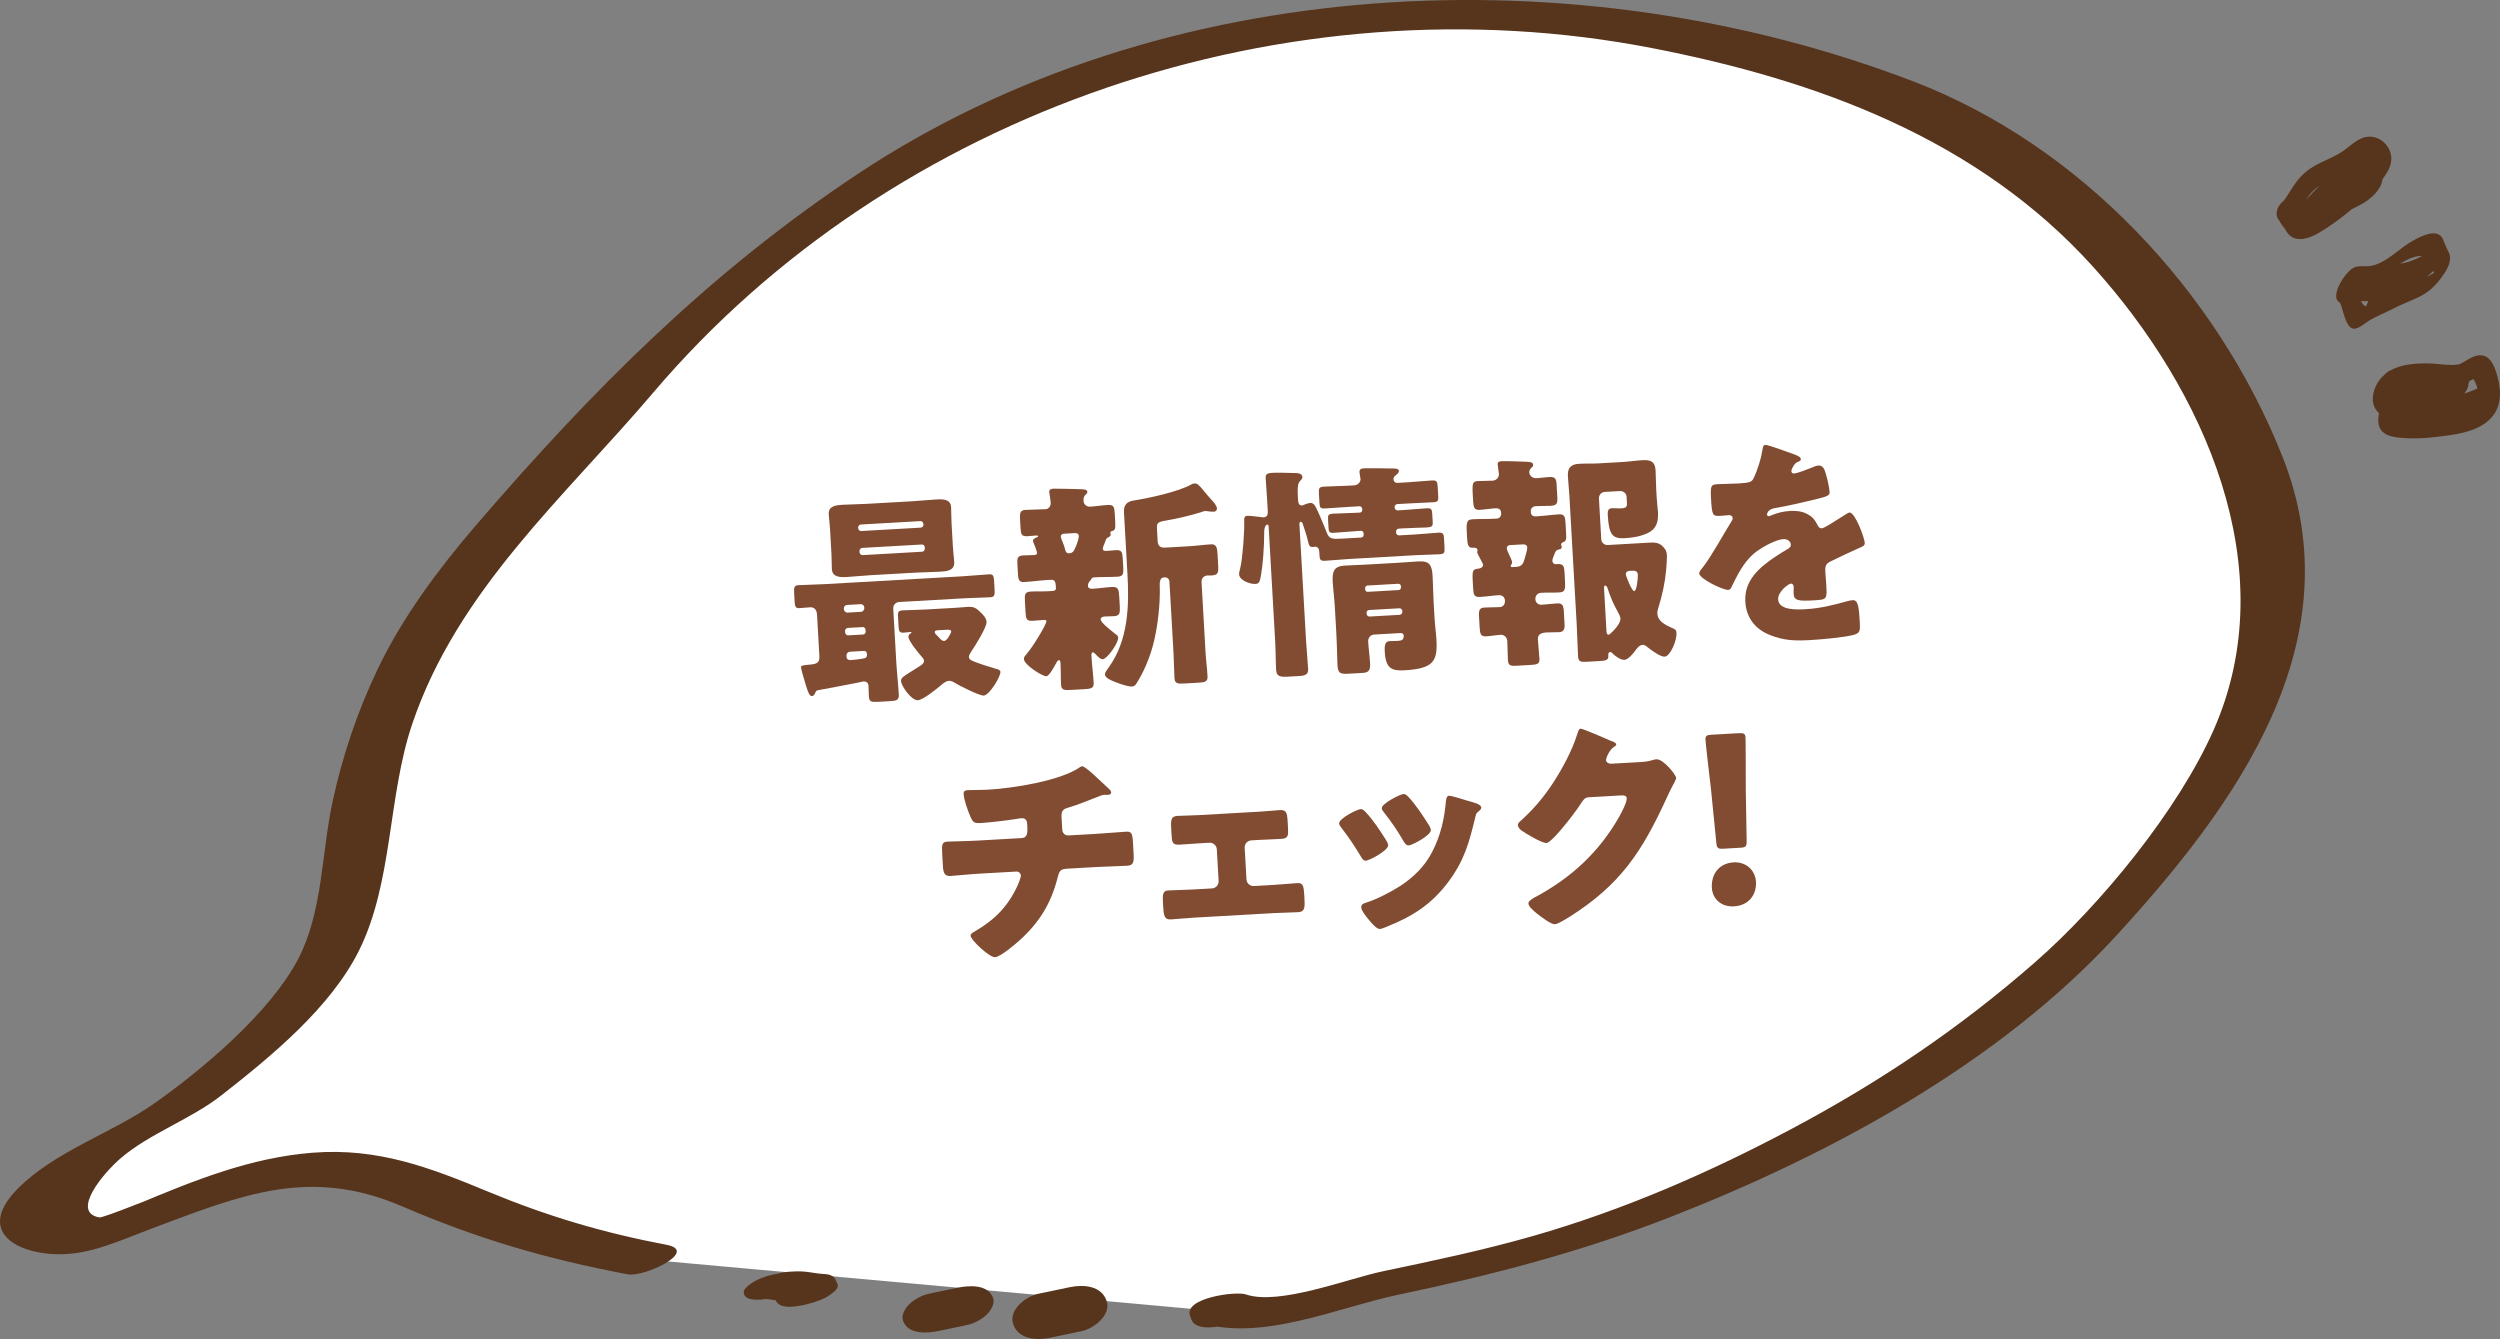
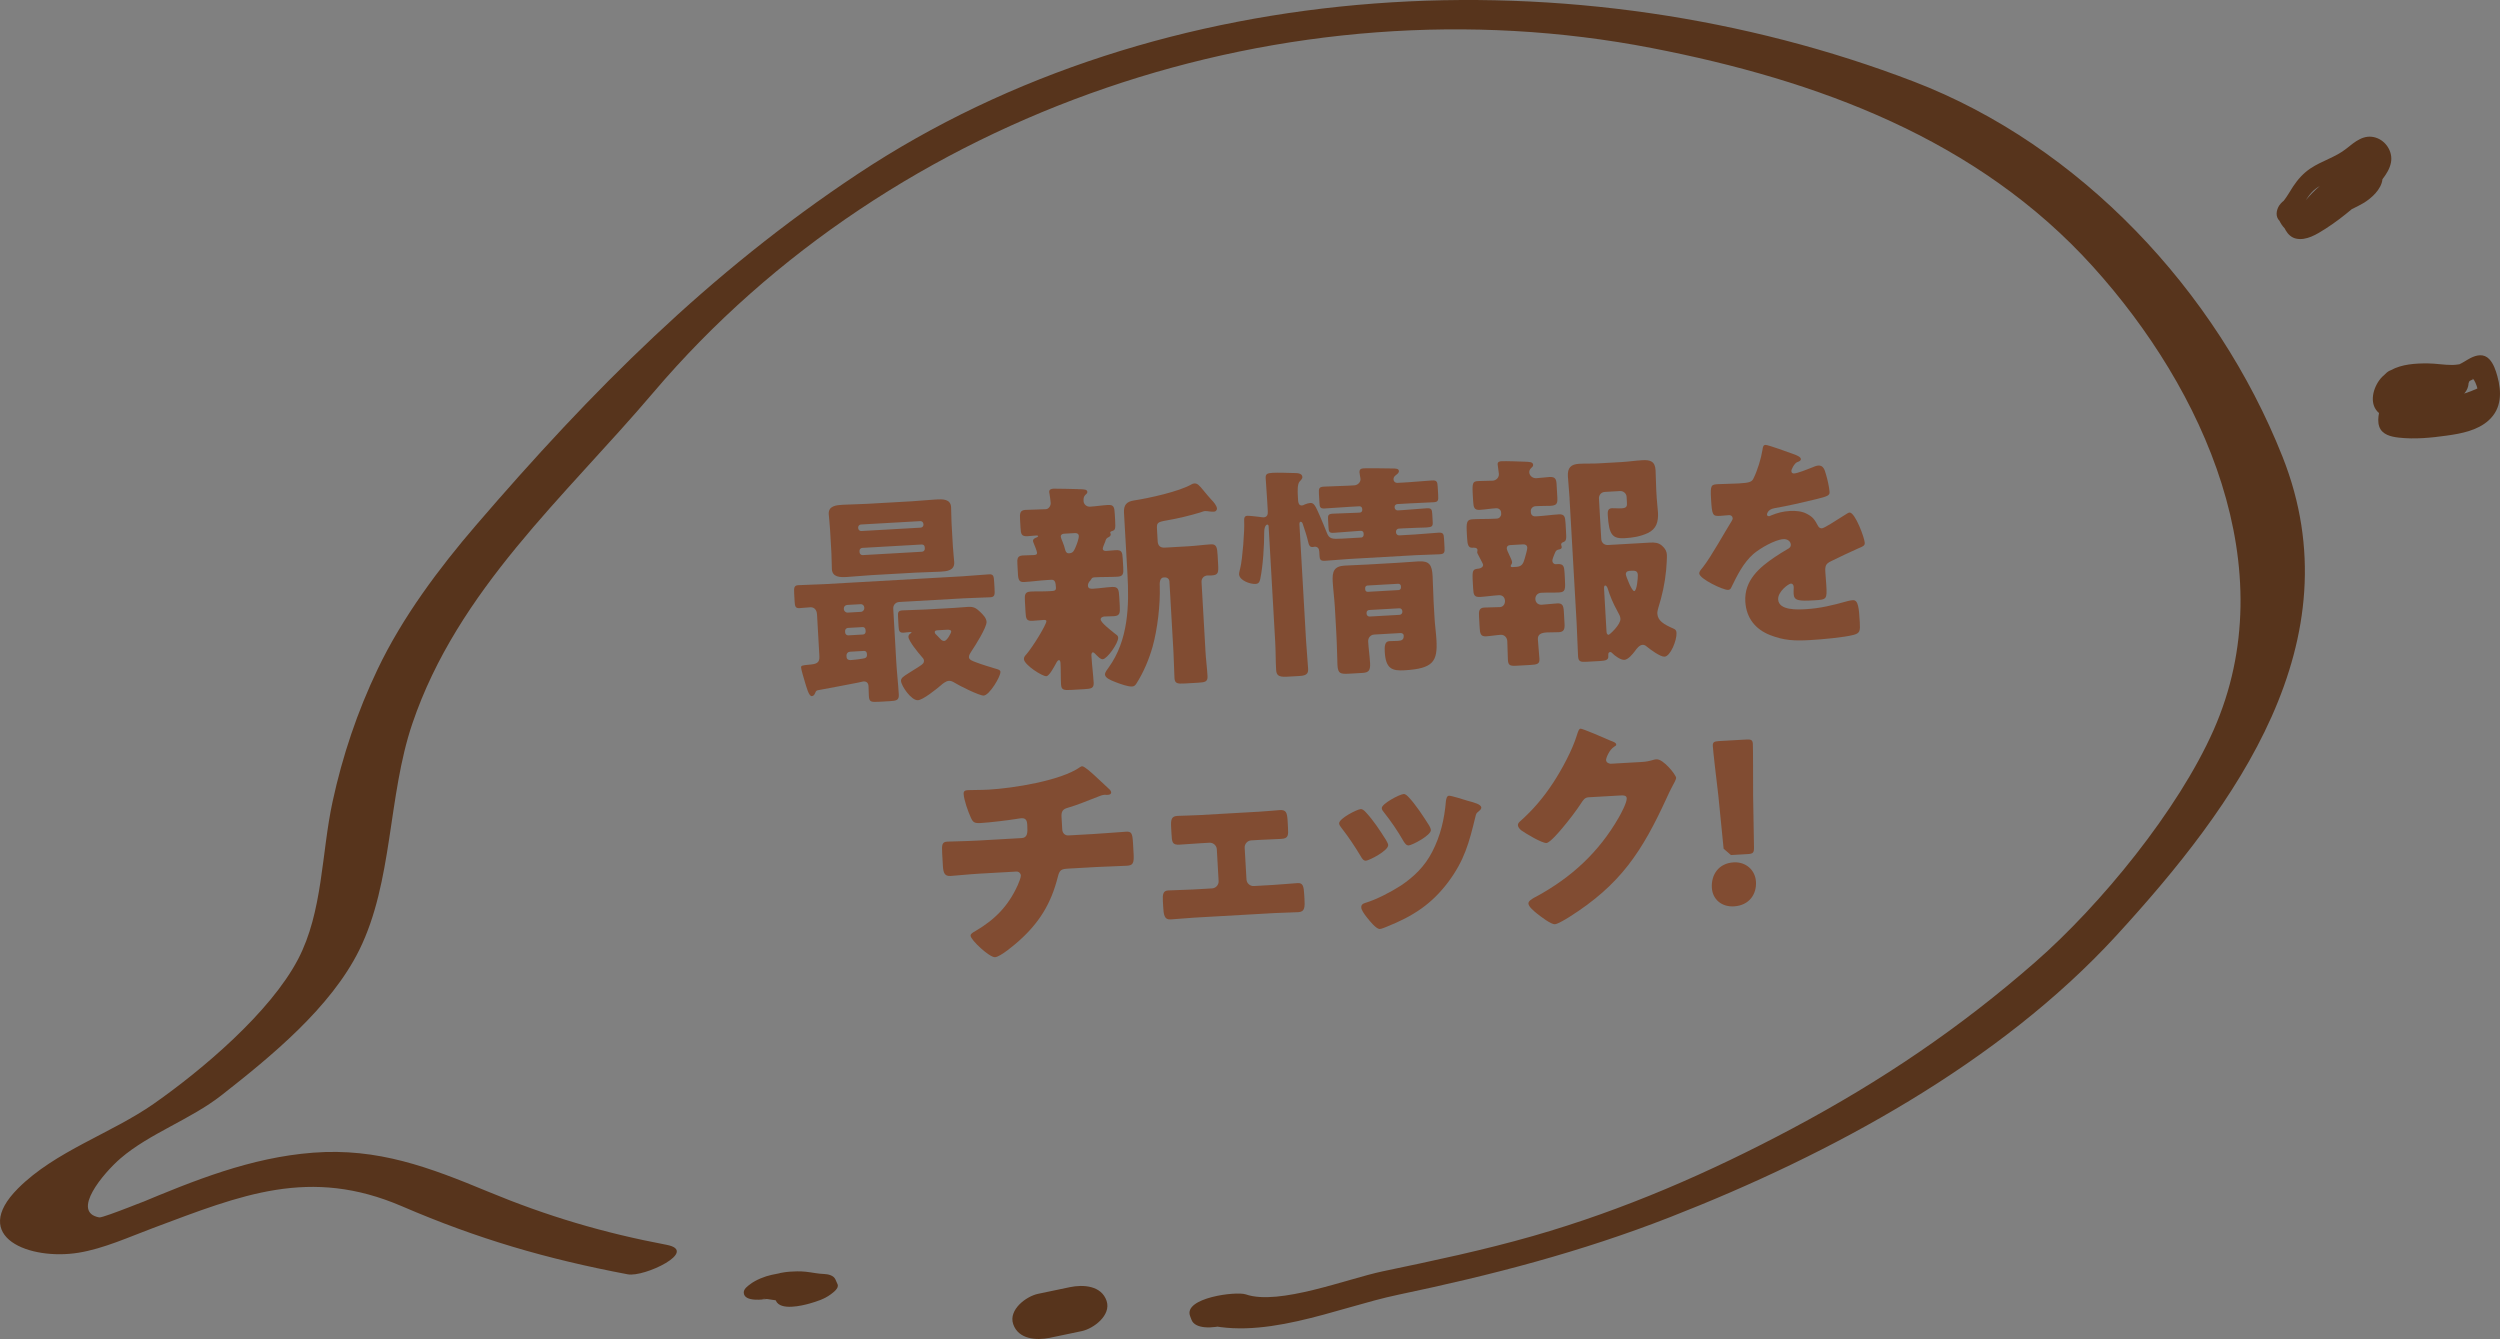
<svg xmlns="http://www.w3.org/2000/svg" id="b" data-name="レイヤー 2" viewBox="0 0 165.566 88.677">
  <rect x="0" y="0" width="165.566" height="88.677" fill="#808080" stroke="none" />
  <defs>
    <style>
      .d {
        fill: #814c32;
      }

      .e {
        fill: #fff;
      }

      .f {
        fill: #57341c;
      }
    </style>
  </defs>
  <g id="c" data-name="design">
    <g>
      <g>
        <g>
-           <path class="e" d="M42.857,83.416c-.665.145-1.793-.534-2.452-.696-.74-.182-1.199-.095-1.911-.137-.731-.044-1.628-.299-2.401-.485-.587-.141-1.277-.32-1.845-.484-1.038-.301-1.529-.852-2.439-1.358-1.088-.605-2.4-.601-3.532-1.26-1.091-.636-1.839-1.093-3.112-1.329-2.384-.442-4.659-.577-7.047-.057-2.29.499-4.262.968-6.395,1.889-.958.413-1.865.997-2.801,1.381-.511.21-1.055.159-1.587.406-.695.323-1.014.589-1.802.727-.928.162-2.172.103-3.007-.453-1.466-.976-.497-2.085.545-2.907,1.813-1.429,3.967-2.551,6.011-3.656,2.421-1.309,4.382-2.897,6.404-4.748.757-.693,1.483-1.441,2.165-2.214,1.125-1.276,2.404-2.004,3.332-3.437,1.505-2.325,1.923-4.365,2.266-7.09.335-2.66.85-5.245,1.573-7.815.695-2.467,1.749-4.75,2.889-7.079.541-1.105,1.23-2.085,1.989-3.046.48-.608,1.061-1.096,1.519-1.725.669-.92,1.112-2.05,1.917-2.865,1.031-1.044,2.318-1.958,3.333-3.069,1.255-1.373,2.105-3.102,3.361-4.503.496-.553,1.04-.811,1.559-1.353.419-.438.638-1.017,1.009-1.481,1.08-1.352,2.603-2.625,3.918-3.754,2.577-2.213,5.008-4.688,8.044-6.301,1.3-.691,2.378-1.771,3.645-2.533,1.462-.88,2.885-1.81,4.358-2.674,6.935-4.071,14.833-5.643,22.612-7.267,3.092-.646,6.181-.756,9.314-.975,1.406-.098,2.865,0,4.282-.061,1.772-.076,3.518-.19,5.286.036,1.159.148,2.271.535,3.429.671,1.316.155,2.487.117,3.772.578,1.442.518,2.77.413,4.235.751,1.104.255,2.179.602,3.294.837,2.909.614,5.366,2.085,8.148,3.043.822.283,1.635.41,2.389.869.944.575,1.666,1.466,2.564,2.104,1.293.918,2.674,1.688,3.942,2.65,1.299.986,2.623,1.947,3.737,3.146.749.806,1.581,1.637,2.279,2.492,1.584,1.939,2.741,4.123,3.955,6.328,1.138,2.068,2.665,4.084,3.526,6.287.909,2.329,1.376,5.256,1.388,7.731.012,2.431-.019,4.29-.918,6.568-.556,1.407-.825,3.039-1.614,4.318-.965,1.565-2.017,2.995-3.188,4.404-1.207,1.453-1.971,3.181-3.302,4.539-1.199,1.223-2.197,2.235-3.196,3.64-1.077,1.514-2.668,2.433-4.082,3.579-.96.778-1.815,1.671-2.755,2.448-2.323,1.919-4.987,3.713-7.642,5.129-1.257.67-2.617,1.256-3.854,2.006-1.845,1.119-3.729,1.838-5.61,2.823-2.937,1.539-6.028,2.459-9.086,3.687-1.495.601-3.024.694-4.438,1.37-1.333.637-3.099.747-4.544,1.05-2.804.588-5.608,1.175-8.412,1.763-1.908.4-5.235,1.852-7.016.764l.095.247" />
          <path class="f" d="M44.142,82.439c-4.206-.797-7.9-1.895-11.832-3.526-3.853-1.597-7.277-2.907-11.583-2.574-4.138.32-7.873,1.839-11.637,3.415,1.636-.685-2.242.92-2.515.871-1.906-.344.268-2.93,1.41-3.913,1.903-1.639,4.637-2.575,6.671-4.167,3.305-2.587,7.253-5.821,9.134-9.623,2.241-4.53,1.887-10.193,3.517-14.996,3.009-8.868,10.084-15.012,15.956-21.925C59.165,7.279,85.324-1.496,109.408,3.185c10.921,2.123,21.545,5.994,29.209,14.482,7.339,8.129,12.711,19.976,7.983,30.678-2.341,5.298-7.467,11.569-11.82,15.376-4.987,4.361-10.198,7.88-16.041,10.993-5.515,2.939-11.208,5.421-17.222,7.144-3.294.943-6.592,1.635-9.952,2.339-2.321.486-6.873,2.284-9.058,1.526-.644-.224-4.156.227-3.69,1.441l.095.247c.464,1.208,4.491-.026,4.081-1.094l-.095-.247c-1.23.48-2.46.96-3.69,1.441,4.183,1.452,9.292-.907,13.385-1.764,6.215-1.303,12.081-2.823,18.019-5.143,10.615-4.146,21.798-10.192,29.557-18.656,7.892-8.609,15.843-19.468,10.996-31.696-4.363-11.007-13.423-20.627-24.421-24.849C104.517-3.131,77.009-1.894,56.78,11.538c-9.873,6.556-17.602,14.346-25.246,23.235-2.462,2.862-4.883,6.103-6.522,9.539-1.346,2.822-2.325,5.725-2.987,8.78-.739,3.41-.64,7.294-2.289,10.441-1.85,3.529-6.359,7.328-9.538,9.555-2.825,1.979-6.534,3.141-9.003,5.614-3.242,3.248.794,4.786,4.01,4.261,1.67-.273,3.369-1.051,4.939-1.638,5.841-2.186,10.365-4.068,16.483-1.435,5.029,2.165,9.56,3.484,14.945,4.504,1.096.208,4.75-1.541,2.569-1.955h0Z" />
        </g>
        <path class="f" d="M70.855,85.244c-.702.147-1.404.294-2.106.441-.797.167-1.968,1.058-1.65,2.003.342,1.017,1.546,1.095,2.431.909.702-.147,1.404-.294,2.106-.441.797-.167,1.968-1.058,1.65-2.003-.342-1.017-1.546-1.095-2.431-.909h0Z" />
-         <path class="f" d="M63.402,85.285c-.63.132-1.26.264-1.89.396.22.821.44,1.642.66,2.463.209-.044.418-.088.627-.131.459-.096,1.023-.402,1.346-.747.226-.241.489-.675.364-1.031-.328-.94-1.61-.844-2.371-.685-.209.044-.418.088-.627.131-.459.096-1.023.402-1.346.747-.226.241-.489.675-.364,1.031.328.94,1.61.844,2.371.685.63-.132,1.26-.264,1.89-.396.459-.096,1.023-.402,1.346-.747.226-.241.489-.675.364-1.031-.328-.94-1.61-.844-2.371-.685h0Z" />
        <path class="f" d="M55.468,85.051c-.048-.108-.095-.216-.143-.324-.115-.261-.483-.347-.735-.354-.413-.012-.813-.107-1.223-.15-.774-.082-1.521.043-2.275.208-.437.096-1.022.325-1.386.6-.179.135-.453.319-.449.568.01.651,1.319.468,1.675.406.093-.016.186-.032.279-.048.526-.091,1.076-.25,1.553-.495.244-.125.72-.385.821-.686.254-.753-1.388-.561-1.665-.513-.093.016-.186.032-.279.048-.053.525-.106,1.049-.16,1.574-1.247.273-1.16.087-.653.148.121.014.242.035.363.055.263.042.522.08.788.088-.245-.118-.49-.236-.735-.354l.143.324c.295.669,1.727.325,2.235.18.475-.136.987-.299,1.386-.6.169-.128.576-.411.46-.674h0Z" />
      </g>
      <g>
        <path class="d" d="M59.55,39.868c-.238.014-.406.203-.393.441l.2,3.531c.041.715.126,1.428.167,2.143.021.387-.141.427-.602.453l-.686.039c-.582.033-.673.009-.696-.409-.009-.149-.007-.388-.021-.612-.012-.208-.107-.338-.347-.324-.029.001-.192.041-.368.081-.725.146-2.352.448-2.59.491-.146.023-.175.055-.228.192-.039.092-.093.2-.228.207-.193.011-.346-.578-.477-1.019-.055-.191-.22-.72-.229-.884-.008-.119.097-.14.543-.18.461-.041.696-.099.67-.561l-.156-2.756c-.022-.388-.253-.494-.447-.483-.238.014-.475.042-.714.056-.269.015-.306-.117-.324-.445l-.03-.536c-.021-.373,0-.523.268-.538.598-.034,1.18-.037,1.775-.071l9.104-.518c.596-.034,1.176-.097,1.771-.131.283-.016.307.132.328.519l.025.432c.022.402.016.552-.282.569-.581.033-1.164.036-1.76.07l-4.276.243ZM60.397,33.198c.535-.031,1.07-.091,1.605-.121.418-.024.955-.039.986.512.018.313.008.672.03,1.06l.087,1.52c.023.417.074.788.09,1.056.032.566-.488.611-.921.635-.536.031-1.073.031-1.61.062l-2.98.169c-.535.031-1.07.091-1.607.121-.432.024-.955.024-.986-.527-.014-.238-.005-.613-.03-1.06l-.087-1.52c-.023-.432-.074-.802-.09-1.056-.031-.551.505-.596.922-.62.537-.031,1.074-.031,1.611-.062l2.98-.169ZM56.108,40.063c-.135.008-.232.118-.225.252l.002.03c.007.12.117.232.252.225l.879-.05c.134-.008.231-.132.225-.252l-.002-.03c-.008-.134-.104-.234-.252-.225l-.879.05ZM56.149,41.586c-.104.006-.188.101-.182.205l.006.104c.006.104.101.188.205.182l.982-.056c.105-.006.174-.1.168-.204l-.006-.104c-.006-.104-.086-.19-.189-.184l-.984.056ZM56.284,43.163c-.134.008-.231.118-.225.252l.006.089c.01.164.131.217.251.21l.089-.005c.299-.017.52-.059.697-.085.238-.028.324-.093.314-.272l-.004-.06c-.007-.119-.086-.189-.189-.184l-.939.053ZM61.153,34.695c-.006-.104-.1-.189-.203-.183l-3.934.224c-.105.006-.189.1-.184.205l.004.044c.006.104.1.189.203.183l3.934-.224c.119-.007.189-.1.184-.205l-.004-.044ZM61.242,36.244c-.007-.119-.085-.189-.204-.183l-3.934.224c-.105.006-.188.1-.183.205l.005.09c.006.104.1.188.205.183l3.934-.224c.104-.006.188-.101.182-.205l-.005-.089ZM63.204,40.258c.299-.017.596-.049.894-.066.388-.022.542.074.811.328.175.17.411.395.427.663.02.357-.762,1.598-.996,1.94-.068.109-.18.264-.172.398.01.179.238.255.483.346.412.156.839.281,1.249.407.228.062.35.1.355.219.018.313-.733,1.552-1.105,1.573-.283.016-1.652-.668-1.947-.861-.14-.082-.231-.121-.365-.114-.193.011-.408.187-.55.315-.286.24-1.157.948-1.5.967-.433.025-1.1-.939-1.119-1.281-.011-.194.22-.327.423-.458l.101-.066c.273-.18.55-.33.822-.525.1-.081.186-.145.177-.294-.006-.104-.086-.189-.165-.275-.19-.213-.85-1.013-.866-1.296-.004-.075.051-.182.123-.216q.086-.05.085-.079c-.002-.03-.076-.026-.106-.024-.134.008-.281.031-.416.039-.283.016-.32-.102-.338-.414l-.035-.626c-.018-.313.006-.419.305-.436.506-.029,1.015-.028,1.521-.057l1.906-.108ZM62.123,41.739c-.089.005-.224.013-.217.132.004.075.052.131.194.258.062.056.111.114.189.198.064.071.143.126.246.121.195-.011.463-.549.459-.624-.006-.104-.112-.128-.306-.117l-.566.032Z" />
        <path class="d" d="M73.034,36.35c.007.119.127.142.232.136.193-.011.401-.038.609-.05.418-.024.455.124.48.571l.033.566c.023.432.004.598-.398.621-.492.028-.971.01-1.447.038l-.061.003c-.148.009-.176.055-.217.132-.027.031-.027.046-.055.078-.1.095-.168.219-.16.353.012.208.221.197.355.189.417-.024.831-.092,1.234-.115.416-.024.457.168.484.645l.035.611c.026.462.007.657-.381.679-.208.012-.418.009-.626.021-.104.006-.266.06-.258.194.012.208.605.668.919.919.047.042.094.07.125.097.062.042.11.099.115.188.021.358-.727,1.417-1.024,1.433-.149.009-.31-.177-.403-.261-.049-.057-.176-.199-.25-.195-.075.004-.098.125-.095.185l.008.134c.032.566.108,1.115.141,1.681.021.373-.142.412-.633.439l-.864.049c-.477.027-.643.007-.664-.366-.025-.462-.008-.941-.035-1.418-.004-.06-.025-.193-.1-.188-.105.006-.185.19-.225.267-.096.17-.418.786-.611.797-.27.015-1.465-.754-1.485-1.126-.008-.134.048-.197.147-.307.463-.534,1.351-2.005,1.339-2.213-.005-.089-.124-.083-.185-.079-.238.013-.49.043-.729.056-.402.023-.441-.125-.467-.572l-.041-.73c-.024-.432-.005-.613.383-.635.387-.022.791,0,1.194-.023l.163-.009c.209-.012.327-.033.316-.227-.021-.358-.061-.535-.313-.52l-.298.017c-.477.027-.967.1-1.443.127-.223.013-.432.025-.459-.452l-.041-.73c-.021-.358-.002-.553.355-.574.238-.013.479-.012.731-.027.104-.006.224-.013.215-.162-.005-.089-.181-.542-.23-.644-.018-.044-.035-.088-.038-.133-.007-.134.168-.204.271-.24.028-.017.072-.049.07-.079-.003-.044-.122-.038-.137-.037-.179.01-.372.036-.55.046-.418.024-.456-.124-.481-.571l-.03-.537c-.023-.402-.006-.613.353-.633.462-.026.91-.022,1.357-.047.179-.01.331-.213.319-.422-.008-.134-.056-.46-.078-.594-.002-.03-.02-.089-.021-.118-.01-.178.137-.217.286-.226.163-.009,1.361.027,1.586.029.061.012.12.009.18.005.284.014.464.018.474.182.005.09-.066.139-.152.218-.098.11-.105.245-.098.394.012.194.187.378.425.365.388-.022.772-.089,1.175-.112.402-.023.441.125.468.601l.022.388c.037.67.008.672-.271.763-.028.017-.057.048-.055.078,0,.015.033.058.035.103.008.134-.108.186-.211.236-.086.05-.125.156-.149.248-.052.152-.173.384-.167.488ZM70.823,36.641c.269-.015.331-.228.424-.443.079-.184.209-.535.198-.714-.008-.134-.13-.187-.25-.18l-.729.042c-.104.006-.221.057-.213.191.006.104.09.264.125.366.069.161.124.337.163.499.037.133.088.234.223.241l.06-.003ZM79.831,43.094c.031.566.107,1.115.139,1.681.021.373-.155.413-.632.44l-.864.049c-.492.028-.672.009-.693-.364-.031-.566-.033-1.119-.065-1.685l-.269-4.708c-.008-.149-.135-.276-.299-.267l-.089.005c-.283.016-.259.448-.252.568.04,1.223-.151,2.863-.475,4.018-.236.835-.605,1.708-1.071,2.438-.069.108-.14.187-.288.196-.269.015-.772-.165-1.108-.296-.336-.13-.673-.275-.686-.499-.009-.149.16-.338.242-.462,1.303-1.808,1.368-4.069,1.246-6.214l-.229-4.038c-.028-.507.167-.742.671-.815.963-.145,2.986-.588,3.811-1.069.058-.033.102-.05.177-.055.208-.012.319.116.625.487.129.157.29.357.513.599.127.127.35.384.361.577.005.089-.078.199-.183.205-.119.007-.209-.003-.314-.012-.075-.011-.21-.033-.285-.029-.09.005-.222.057-.324.093-.646.201-1.56.418-2.241.531-.637.111-.648.171-.623.618l.043.76c.018.298.175.438.473.421l1.58-.09c.49-.028.995-.101,1.486-.129.357-.02.402.231.429.693l.035.626c.032.566.011.717-.437.742-.088.005-.179-.005-.254,0-.268.015-.421.204-.407.442l.259,4.544Z" />
        <path class="d" d="M90.143,35.602c.104-.006.174-.1.168-.204l-.006-.089c-.004-.09-.084-.16-.173-.155l-.193.011c-.536.031-1.071.091-1.622.122-.283.016-.318-.072-.334-.34l-.03-.537c-.017-.283.009-.374.321-.392.537-.031,1.074-.031,1.597-.061l.193-.011c.089-.005.159-.084.154-.173l-.004-.075c-.006-.104-.085-.175-.189-.169l-.671.038c-.535.031-1.07.076-1.607.106-.312.018-.348-.07-.365-.383l-.034-.596c-.02-.343.005-.449.332-.467.536-.031,1.06-.031,1.596-.061l.417-.024c.224-.013.422-.203.41-.427-.003-.045-.064-.34-.069-.43-.011-.194.089-.259.283-.27.269-.015,1.72.007,1.913.01.211.003.404.007.414.171.006.119-.107.2-.194.265-.101.081-.171.159-.163.293s.118.233.252.225l.715-.041c.522-.03,1.057-.09,1.578-.12.328-.019.363.084.383.427l.031.551c.021.358-.004.449-.316.466-.521.03-1.059.045-1.596.076l-.789.045c-.104.006-.189.085-.184.19l.002.045c.006.104.101.188.205.183l.312-.018c.537-.031,1.057-.09,1.594-.121.312-.018.361.054.379.367l.03.537c.017.283-.04.346-.427.368-.299.017-.762.013-1.508.056l-.312.018c-.104.006-.189.1-.183.205l.003.06c.006.104.102.188.205.183l1.014-.058c.536-.031,1.057-.09,1.592-.121.313-.018.35.085.367.412l.031.551c.02.343-.004.449-.316.467-.537.031-1.06.031-1.596.061l-4.41.251c-.537.031-1.057.09-1.594.12-.297.017-.348-.085-.361-.323l-.017-.283c-.011-.194-.094-.338-.317-.326-.029.002-.073.019-.104.021-.209.012-.26-.12-.3-.282-.1-.443-.226-.809-.368-1.235-.02-.059-.055-.161-.145-.156-.074.004-.083.109-.08.169l.437,7.673c.036.626.103,1.265.138,1.891.018.313-.094.454-.57.481l-.85.048c-.566.032-.68-.126-.699-.469-.035-.611-.024-1.224-.06-1.835l-.435-7.643c-.002-.045-.008-.134-.098-.129-.029.002-.189.071-.195.49.004.881-.082,2.247-.258,3.094-.049.197-.086.334-.324.347-.342.02-1.059-.224-1.083-.641-.006-.104.058-.302.081-.423.146-.577.291-2.483.257-3.094-.011-.194.011-.344.204-.355.135-.008.646.053.812.073.075.011.196.034.271.03.238-.013.288-.196.277-.389l-.035-.626c-.03-.521-.074-1.042-.105-1.579-.016-.268.086-.334.459-.355.342-.02,1.001.003,1.359.013.195.004.598-.019.613.264.008.119-.121.231-.191.31-.14.173-.13.605-.11.948l.017.298c.009.149.05.341.259.329.06-.003.088-.02.19-.071.072-.034.264-.09.353-.095.269-.015.356.219.665.919.154.35.294.701.434,1.052.158.41.338.429.994.392l1.281-.073ZM91.003,42.025c-.239.013-.407.218-.394.456.026.477.099.951.126,1.428.029.507-.099.634-.516.657l-.864.049c-.581.033-.747-.002-.78-.568-.022-.402-.018-1.105-.085-2.297l-.087-1.535c-.033-.566-.109-1.13-.143-1.696-.037-.656.076-1.021.793-1.062.49-.028.984-.041,1.461-.068l1.996-.114c.492-.028.967-.07,1.444-.097.716-.041.881.249.921.964.033.566.035,1.134.067,1.7l.063,1.103c.026.477.099.951.125,1.427.081,1.416-.189,1.909-2.111,2.019-.82.047-1.247-.093-1.311-1.211-.02-.357-.01-.702.303-.72.195-.011.374-.006.553-.016.269-.015.414-.069.398-.366-.005-.074-.069-.146-.188-.154l-1.772.101ZM90.413,39.039c.006.104.084.16.174.155l2.041-.116c.09-.005.16-.084.154-.173l-.004-.089c-.006-.09-.085-.159-.174-.155l-2.041.116c-.09.005-.16.083-.154.173l.004.089ZM90.505,40.648c.006.104.086.189.205.183l1.981-.113c.104-.006.188-.1.183-.205l-.002-.045c-.008-.119-.102-.188-.205-.183l-1.981.113c-.119.007-.19.085-.183.205l.002.045Z" />
        <path class="d" d="M102.809,37.153c.006.104.088.219.236.211l.119-.007c.387-.022.428.17.451.572l.02.343c.043.775.039.939-.379.963-.402.023-.793,0-1.194.023-.224.013-.394.187-.38.426.014.223.186.378.41.365.357-.021.698-.07,1.041-.089.343-.019.412.156.434.529l.047.834c.02.343-.045.526-.372.544-.269.015-.553.002-.791.015-.357.021-.622.11-.603.453.024.432.08.877.104,1.309.019.328-.174.369-.561.391l-.938.053c-.433.025-.568-.012-.59-.385-.023-.417-.018-.836-.041-1.253-.014-.223-.189-.423-.428-.409-.328.019-.652.082-.98.101-.357.02-.399-.187-.422-.574l-.041-.715c-.021-.387-.004-.598.354-.618.343-.02.687-.009,1.029-.029.224-.013.347-.214.335-.423-.014-.239-.172-.379-.41-.365-.417.024-.816.091-1.232.115-.403.023-.443-.14-.467-.572l-.021-.373c-.051-.879-.006-.882.41-.935.133-.023.278-.105.27-.254-.004-.06-.169-.349-.203-.422-.033-.073-.184-.333-.188-.393,0-.03.023-.121.022-.151-.011-.179-.219-.167-.353-.159-.27.015-.314-.266-.334-.609l-.018-.298c-.046-.804-.01-.956.393-.979.477-.027.956-.009,1.434-.036l.178-.01c.15-.009.275-.165.268-.299l-.006-.119c-.01-.149-.15-.276-.33-.265-.371.021-.727.086-1.084.107-.373.021-.414-.171-.438-.588l-.021-.358c-.05-.864-.009-.941.364-.962.312-.018.643-.007.955-.025.223-.013.422-.203.408-.442-.01-.164-.073-.489-.082-.638-.009-.164.108-.2.258-.209.254-.014,1.256.018,1.541.032.271.015.539,0,.551.208.006.104-.066.153-.152.233-.069.079-.109.171-.104.26.014.253.246.405.47.392.298-.017.579-.062.862-.079.358-.02.455.109.475.451l.052.909c.024.432-.06.527-.491.551-.18.01-.435-.005-.762.013l-.209.012c-.135.008-.307.137-.296.316l.005.089c.01.179.135.276.314.266l.133-.008c.463-.026.938-.098,1.398-.125.373-.021.427.14.452.587l.028.492c.033.581.039.685-.211.774-.059.018-.113.081-.109.156.002.044.033.073.038.147.007.134-.111.156-.214.176-.104.021-.175.085-.215.177-.014.031-.025.076-.053.123-.053.137-.145.352-.139.456ZM99.999,36.102c-.134.008-.219.087-.211.221.01.179.34.713.351.907.003.045-.009.105-.037.136-.042.047-.056.078-.053.123.004.074.049.072.212.062l.164-.01c.388-.022.465-.25.553-.554.035-.151.176-.578.168-.712-.01-.179-.133-.231-.281-.223l-.865.049ZM103.95,33.038c-.027-.492-.086-.997-.114-1.489-.032-.566.194-.803.745-.834.432-.024.852-.003,1.27-.027l1.533-.087c.463-.026.922-.097,1.384-.124.521-.03.841.072.875.668.022.402.019.836.045,1.313l.03.521c.018.328.065.639.084.952.035.626-.103,1.097-.67,1.369-.51.238-1.014.312-1.52.341-.806.046-1.059-.194-1.134-1.52-.013-.223-.011-.448.272-.464.149-.008.405.022.644.008.372-.021.364-.17.35-.423l-.02-.343c-.013-.224-.218-.391-.44-.378l-.998.057c-.238.014-.406.202-.393.441l.152,2.682c.014.239.201.407.439.393l2.771-.158c.313-.018.583-.003.819.208.221.197.306.371.319.61.01.179-.03.794-.049.989-.084.902-.263,1.689-.528,2.542-.038.122-.061.242-.054.362.026.462.429.708,1.072.985.107.054.186.094.195.273.029.507-.405,1.563-.793,1.585-.283.016-.953-.484-1.174-.666-.078-.07-.17-.125-.275-.119-.223.013-.389.247-.514.418-.154.203-.447.563-.7.578-.253.014-.659-.291-.802-.448-.049-.057-.08-.07-.139-.067-.135.008-.125.157-.119.276.015.253-.193.295-.564.316l-.85.048c-.418.024-.568.002-.59-.37-.041-.715-.051-1.432-.093-2.162l-.47-8.254ZM106.393,41.822c.006.089.027.223.146.216.061-.003.799-.673.777-1.061-.01-.164-.093-.309-.176-.454-.017-.029-.034-.073-.051-.101-.248-.434-.474-.975-.621-1.459-.018-.059-.085-.19-.159-.186-.089.005-.082.139-.075.259l.158,2.786ZM108.468,38.072c-.017-.283-.196-.288-.494-.271-.09.005-.312.018-.301.241.008.119.393,1.114.557,1.104.179-.01.247-.911.238-1.075Z" />
        <path class="d" d="M118.782,30.072c.274.104.475.197.482.332.006.119-.154.173-.258.209-.174.085-.377.47-.37.589s.083.16.188.154c.223-.013.881-.275,1.188-.397.117-.051.277-.12.412-.128.328-.019.42.29.494.555.092.294.23.884.248,1.197.012.223-.118.291-.929.486-.812.196-1.814.432-2.731.589-.475.087-.486.416-.484.431.004.074.08.1.14.097.03-.002.103-.036.132-.052.424-.174.807-.27,1.254-.295.357-.021.778.015,1.086.177.431.215.547.402.764.809.066.116.145.171.264.164.148-.009.912-.5,1.346-.779.13-.082.23-.147.289-.181.057-.033.129-.082.188-.085.372-.021.991,1.662,1.011,2.005.012.194-.135.247-.428.368-.699.309-1.135.528-1.805.85-.35.169-.4.307-.378.709.011.179.045.536.063.864.055.953.041.969-.794,1.017-1.028.058-1.343.032-1.369-.43-.007-.134,0-.269.007-.404l-.004-.074c-.006-.104-.072-.205-.191-.198-.148.009-.867.528-.837,1.049.042.745,1.31.673,1.831.644.953-.054,1.822-.268,2.749-.53.133-.038.266-.06.37-.066.357-.02.402.515.457,1.469.032.566.012.717-.416.831-.662.172-2.15.302-2.88.343-1.043.059-1.733.024-2.635-.328-.979-.378-1.589-1.135-1.651-2.223-.08-1.4.934-2.265,1.984-2.968.244-.163.533-.344.793-.494.131-.067.246-.148.237-.312-.012-.208-.216-.376-.484-.361-.565.032-1.564.612-1.991.98-.67.591-1.071,1.406-1.46,2.206-.039.092-.095.17-.214.177-.328.019-1.895-.729-1.915-1.087-.007-.119.077-.214.245-.418.57-.735,1.451-2.34,1.891-3.037.068-.109.08-.154.076-.214-.006-.119-.115-.203-.234-.196-.18.01-.387.037-.58.048-.507.029-.555-.013-.618-1.131-.052-.924.007-.942.483-.969.328-.019.866-.019,1.357-.047.73-.042.861-.109.969-.324.268-.539.507-1.329.595-1.887.032-.226.056-.332.205-.341.163-.009,1.614.521,1.858.612Z" />
        <path class="d" d="M67.661,55.503c.389-.022.399-.352.373-.813l-.007-.119c-.009-.149-.053-.401-.366-.383-.059.003-.281.031-.37.051-.577.092-1.751.234-2.331.267-.447.026-.526-.045-.681-.395-.171-.379-.438-1.126-.46-1.528-.012-.194.09-.244.283-.255.224-.013.867-.004,1.373-.033,1.595-.091,4.781-.586,6.059-1.495.043-.032.087-.05.132-.052.149-.009.638.442.796.583.157.14.945.873,1.057.986.033.058.066.101.07.16.006.104-.097.155-.187.16l-.134.008c-.045-.012-.09-.01-.12-.008-.149.009-.325.079-.485.147-.541.21-1.387.557-1.932.708-.354.095-.449.25-.43.607l.048.834c.013.238.173.409.411.395l1.698-.096c.774-.044,1.563-.119,2.1-.15.357-.02.437.065.475.721l.042.745c.035.625-.046.765-.449.788-.685.039-1.357.047-2.043.086l-1.816.103c-.492.028-.594.078-.716.564-.438,1.744-1.219,3.014-2.556,4.211-.284.255-1.24,1.072-1.598,1.092-.372.021-1.604-1.135-1.619-1.418-.008-.134.152-.218.325-.317,1.302-.762,2.178-1.664,2.802-3.044.053-.123.211-.505.203-.625-.008-.149-.135-.276-.299-.267l-2.43.138c-.759.043-1.576.134-1.934.155-.387.022-.475-.212-.5-.659l-.047-.819c-.037-.641,0-.778.357-.798.254-.014,1.299-.029,1.999-.069l2.905-.165Z" />
        <path class="d" d="M83.296,53.762c.581-.033,1.205-.098,1.459-.113.417-.024.486.152.52.718l.023.417c.031.551.027.746-.45.773-.477.027-.969.04-1.446.067l-.535.031c-.254.014-.451.235-.437.488l.12,2.101c.014.253.234.45.488.435l1.266-.072c.537-.031,1.25-.101,1.637-.123.358-.02.402.231.432.753l.016.268c.031.551.035.88-.396.904-.521.03-1.045.03-1.582.06l-5.304.302c-.536.03-1.056.09-1.577.119-.432.025-.467-.317-.497-.853l-.021-.373c-.025-.447.021-.674.349-.693.417-.024,1.104-.033,1.64-.063l1.268-.072c.252-.014.449-.235.436-.488l-.119-2.101c-.016-.253-.236-.45-.488-.436l-.537.03c-.477.027-.967.07-1.443.097-.492.028-.504-.166-.535-.732l-.021-.372c-.033-.581.016-.778.434-.802.252-.014.88-.02,1.461-.053l3.844-.219Z" />
        <path class="d" d="M91.796,55.64c.084.145.135.261.139.321.021.373-1.257,1.028-1.48,1.041-.164.009-.264-.165-.33-.281-.396-.665-.82-1.298-1.289-1.899-.064-.086-.145-.186-.15-.291-.018-.313,1.172-.934,1.441-.949.074-.004.197.064.31.192.509.539.95,1.217,1.36,1.866ZM97.194,53.031c.455.124.895.233.907.457.005.075-.065.153-.18.249-.129.112-.159.114-.218.386-.412,1.698-.719,2.851-1.789,4.287-1.111,1.483-2.352,2.271-4.047,2.951-.117.051-.365.155-.484.162-.238.014-.657-.516-.818-.716-.016-.029-.047-.057-.08-.1-.129-.172-.322-.43-.332-.594-.012-.194.089-.259.251-.313.749-.222,1.707-.725,2.37-1.151.879-.588,1.586-1.286,2.071-2.226.553-1.062.817-2.184.914-3.385.022-.135.056-.332.204-.34.149-.008,1.032.27,1.23.333ZM93.247,52.748c.508.524,1.016,1.317,1.41,1.938.066.116.103.218.105.278.021.357-1.242,1.012-1.466,1.025-.165.01-.263-.15-.345-.279-.398-.695-.822-1.313-1.321-1.943-.064-.071-.113-.143-.119-.248-.017-.283,1.173-.919,1.456-.935.074-.004.184.064.279.164Z" />
        <path class="d" d="M108.716,50.463c.268-.015.445-.04.828-.152.059-.018.104-.021.164-.024.446-.026,1.283,1.018,1.295,1.227.006.104-.172.413-.238.537-.136.247-.256.508-.375.769-1.649,3.592-3.065,5.764-6.471,7.916-.217.132-.751.461-.944.472-.269.015-.94-.514-1.191-.709-.188-.154-.549-.447-.561-.656-.01-.164.193-.28.381-.395.044-.018.087-.05.13-.067,2.336-1.269,4.153-2.941,5.473-5.244.148-.262.541-.987.525-1.271-.012-.194-.221-.197-.399-.186l-2.13.121c-.254.014-.363.2-.486.386-.275.434-.873,1.216-1.224,1.624-.182.22-.84,1.005-1.078,1.018-.298.017-1.412-.652-1.677-.846-.095-.084-.205-.198-.213-.332-.006-.104.062-.183.135-.247.896-.798,1.582-1.615,2.229-2.608.562-.869,1.24-2.118,1.542-3.107.063-.198.125-.426.245-.433.133-.008,1.727.679,1.988.799.183.065.365.129.372.248.005.075-.069.109-.126.142-.347.214-.553.779-.547.883.009.164.146.231.297.252l2.057-.117Z" />
-         <path class="d" d="M114.149,56.207c-.387.022-.45-.034-.486-.421l-.35-3.523c-.113-.92-.349-2.97-.365-3.268-.016-.253.07-.318.398-.337l1.818-.103c.327-.019.42.036.435.289.017.298.014,2.346.018,3.467l.057,3.36c.007.388-.049.451-.437.473l-1.088.062ZM116.292,58.402c.047.819-.448,1.565-1.462,1.623-.804.046-1.416-.458-1.46-1.233-.05-.879.461-1.625,1.443-1.681.805-.046,1.434.501,1.479,1.291Z" />
+         <path class="d" d="M114.149,56.207l-.35-3.523c-.113-.92-.349-2.97-.365-3.268-.016-.253.07-.318.398-.337l1.818-.103c.327-.019.42.036.435.289.017.298.014,2.346.018,3.467l.057,3.36c.007.388-.049.451-.437.473l-1.088.062ZM116.292,58.402c.047.819-.448,1.565-1.462,1.623-.804.046-1.416-.458-1.46-1.233-.05-.879.461-1.625,1.443-1.681.805-.046,1.434.501,1.479,1.291Z" />
      </g>
      <g>
        <path class="f" d="M157.345,9.116c-.793-.253-1.39.278-1.96.732-.714.569-1.617.8-2.373,1.307-.472.317-.839.729-1.151,1.2-.21.317-.387.655-.626.949-.128.097-.236.216-.297.314-.198.318-.25.734.024,1.007.088.182.199.351.339.493.027.053.054.104.082.151.152.256.372.463.67.531.685.157,1.397-.296,1.946-.645.617-.392,1.197-.839,1.757-1.308.253-.12.504-.246.747-.387.528-.307,1.215-.92,1.278-1.592.26-.335.494-.709.567-1.123.125-.699-.334-1.415-1.004-1.629ZM153.105,12.726c.151-.163.333-.293.527-.406-.341.288-.653.609-.933.946.123-.19.252-.375.405-.541Z" />
-         <path class="f" d="M159.483,16.137c-.817.525-1.662,1.44-2.685,1.495-.23.012-.464-.025-.692.022-.283.058-.495.243-.678.458-.318.373-.773,1.061-.704,1.599.021.165.113.261.234.32.149.319.217.691.338,1.014.098.263.286.763.646.723.342-.038.715-.39,1.001-.563.446-.27,1.011-.482,1.503-.741.579-.305,1.192-.52,1.778-.809.6-.296,1.066-.728,1.458-1.267.279-.383.661-.948.563-1.454-.033-.168-.126-.327-.2-.479-.099-.206-.175-.417-.266-.626-.376-.862-1.792-.018-2.298.306ZM161.539,17.787c-.005.005-.01.011-.014.016-.019.02-.032.029.016-.019,0,0-.001.002-.002.003ZM156.706,20.285c-.152-.016-.264-.17-.344-.345.162.016.323.011.483-.005-.053.115-.099.231-.139.35ZM155.704,18.41s0-.002,0-.002c0,.001,0,0,0,.002,0,0,0,0,0,0ZM160.422,16.943c-.112.053-.223.109-.332.169-.173.074-.347.149-.526.209-.201.068-.405.109-.611.141.398-.253.821-.458,1.278-.506.058-.006.124-.012.191-.013ZM155.721,18.374s-.007,0-.011,0c.011-.016.02-.023.011,0ZM160.702,18.327c.16-.112.309-.237.443-.382.003.006.006.012.008.018.013.029.025.069.038.105-.125.08-.255.153-.391.217-.032.015-.065.028-.098.042ZM161.278,18.335c-.012-.009-.012-.03-.007-.054.003.006.006.019.009.024-.018-.03.008.039-.002.031Z" />
        <path class="f" d="M163.601,23.719c-.141.073-.277.158-.413.239-.124.074-.05.035-.171.097-.041.021-.081.041-.123.06-.012.005-.016.009-.019.011-.014.002-.024.003-.043.005-.137.018-.271.037-.41.039-.541.007-1.081-.098-1.624-.103-.827-.008-1.741.05-2.466.452-.126.04-.254.131-.368.253-.145.121-.282.255-.4.42-.479.674-.635,1.64-.011,2.162-.055.299-.081.601.012.885.181.55.788.686,1.298.743,1.056.119,2.128.014,3.175-.133.969-.136,2.027-.333,2.776-1.01.869-.786.867-1.872.578-2.924-.107-.388-.254-.833-.536-1.13-.358-.377-.829-.288-1.256-.066ZM163.195,26.066c.117-.132.208-.288.254-.461.017-.063.031-.146.036-.233.022-.044.042-.09.06-.136.01-.006.02-.011.038-.021.071-.038.142-.075.216-.107.025.036.059.086.07.104.049.075.1.196.155.353.019.053.029.109.046.163-.291.131-.581.246-.875.338ZM163.79,25.088s-.001,0-.002,0c-.002-.003-.003-.003-.005-.006.003.002.005.004.008.006ZM163.785,25.088c-.033,0-.073-.003-.016-.013.003,0,.007.003.011.005.001.002.003.005.005.007Z" />
      </g>
    </g>
  </g>
</svg>